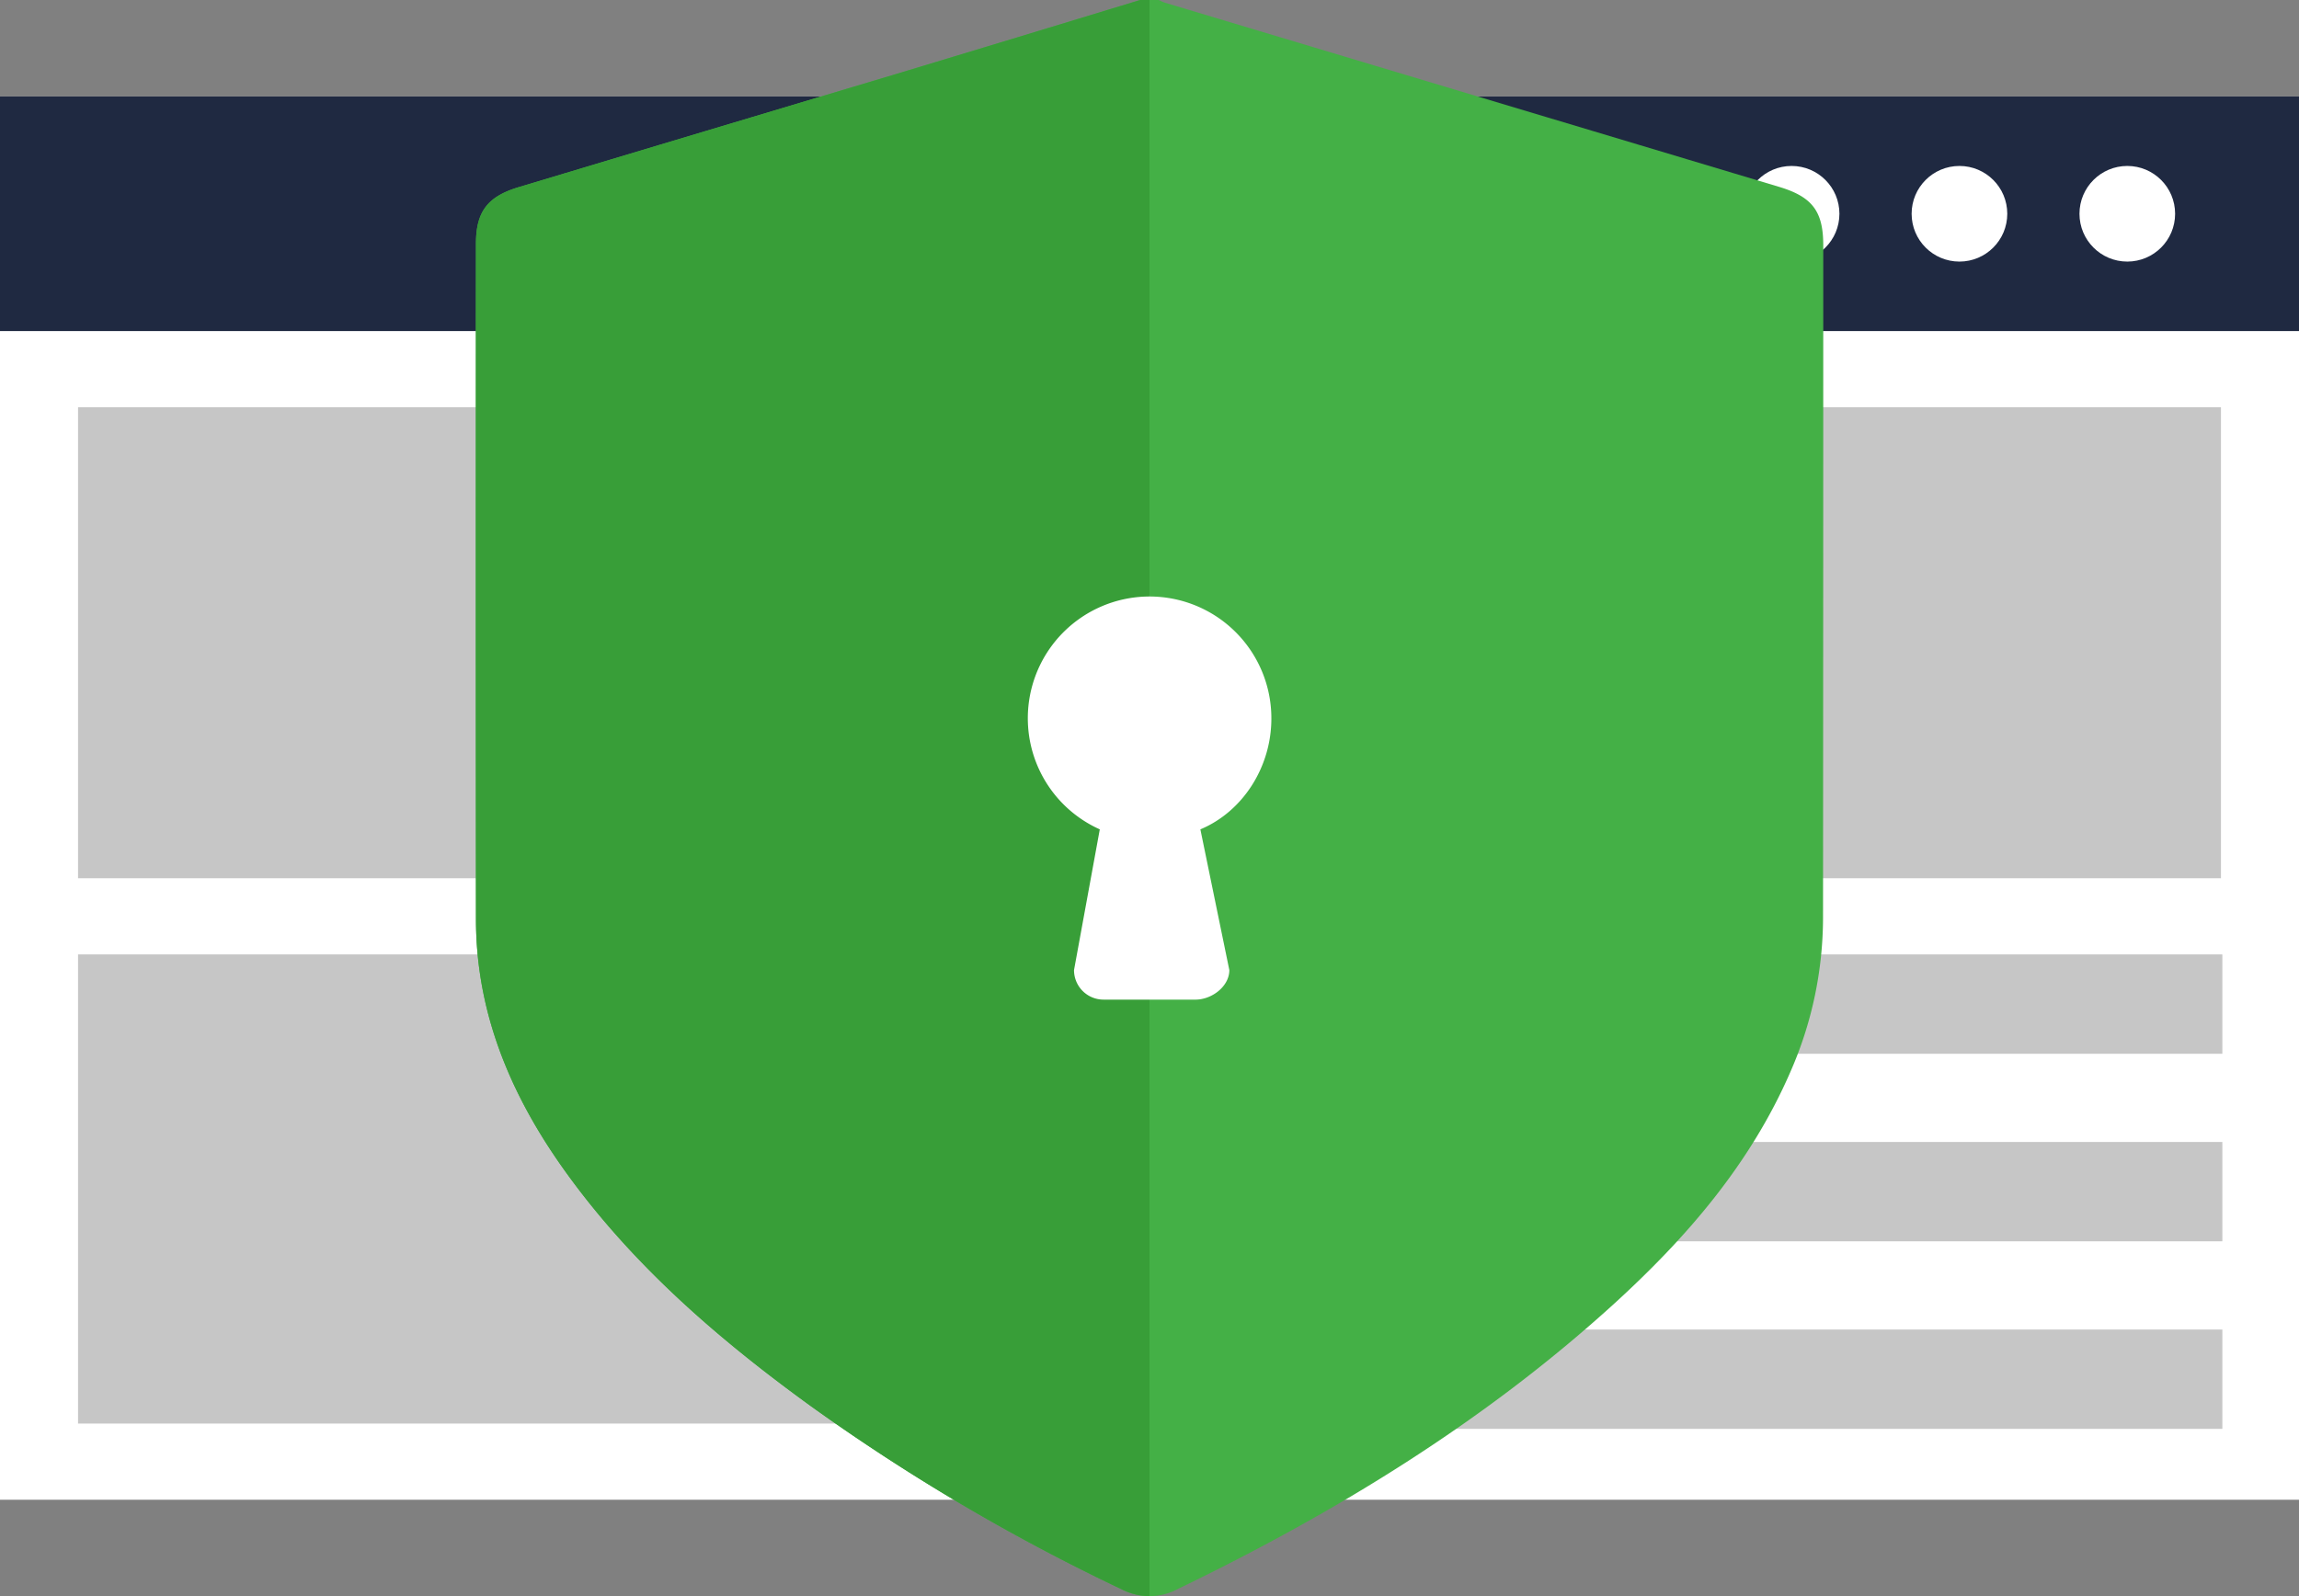
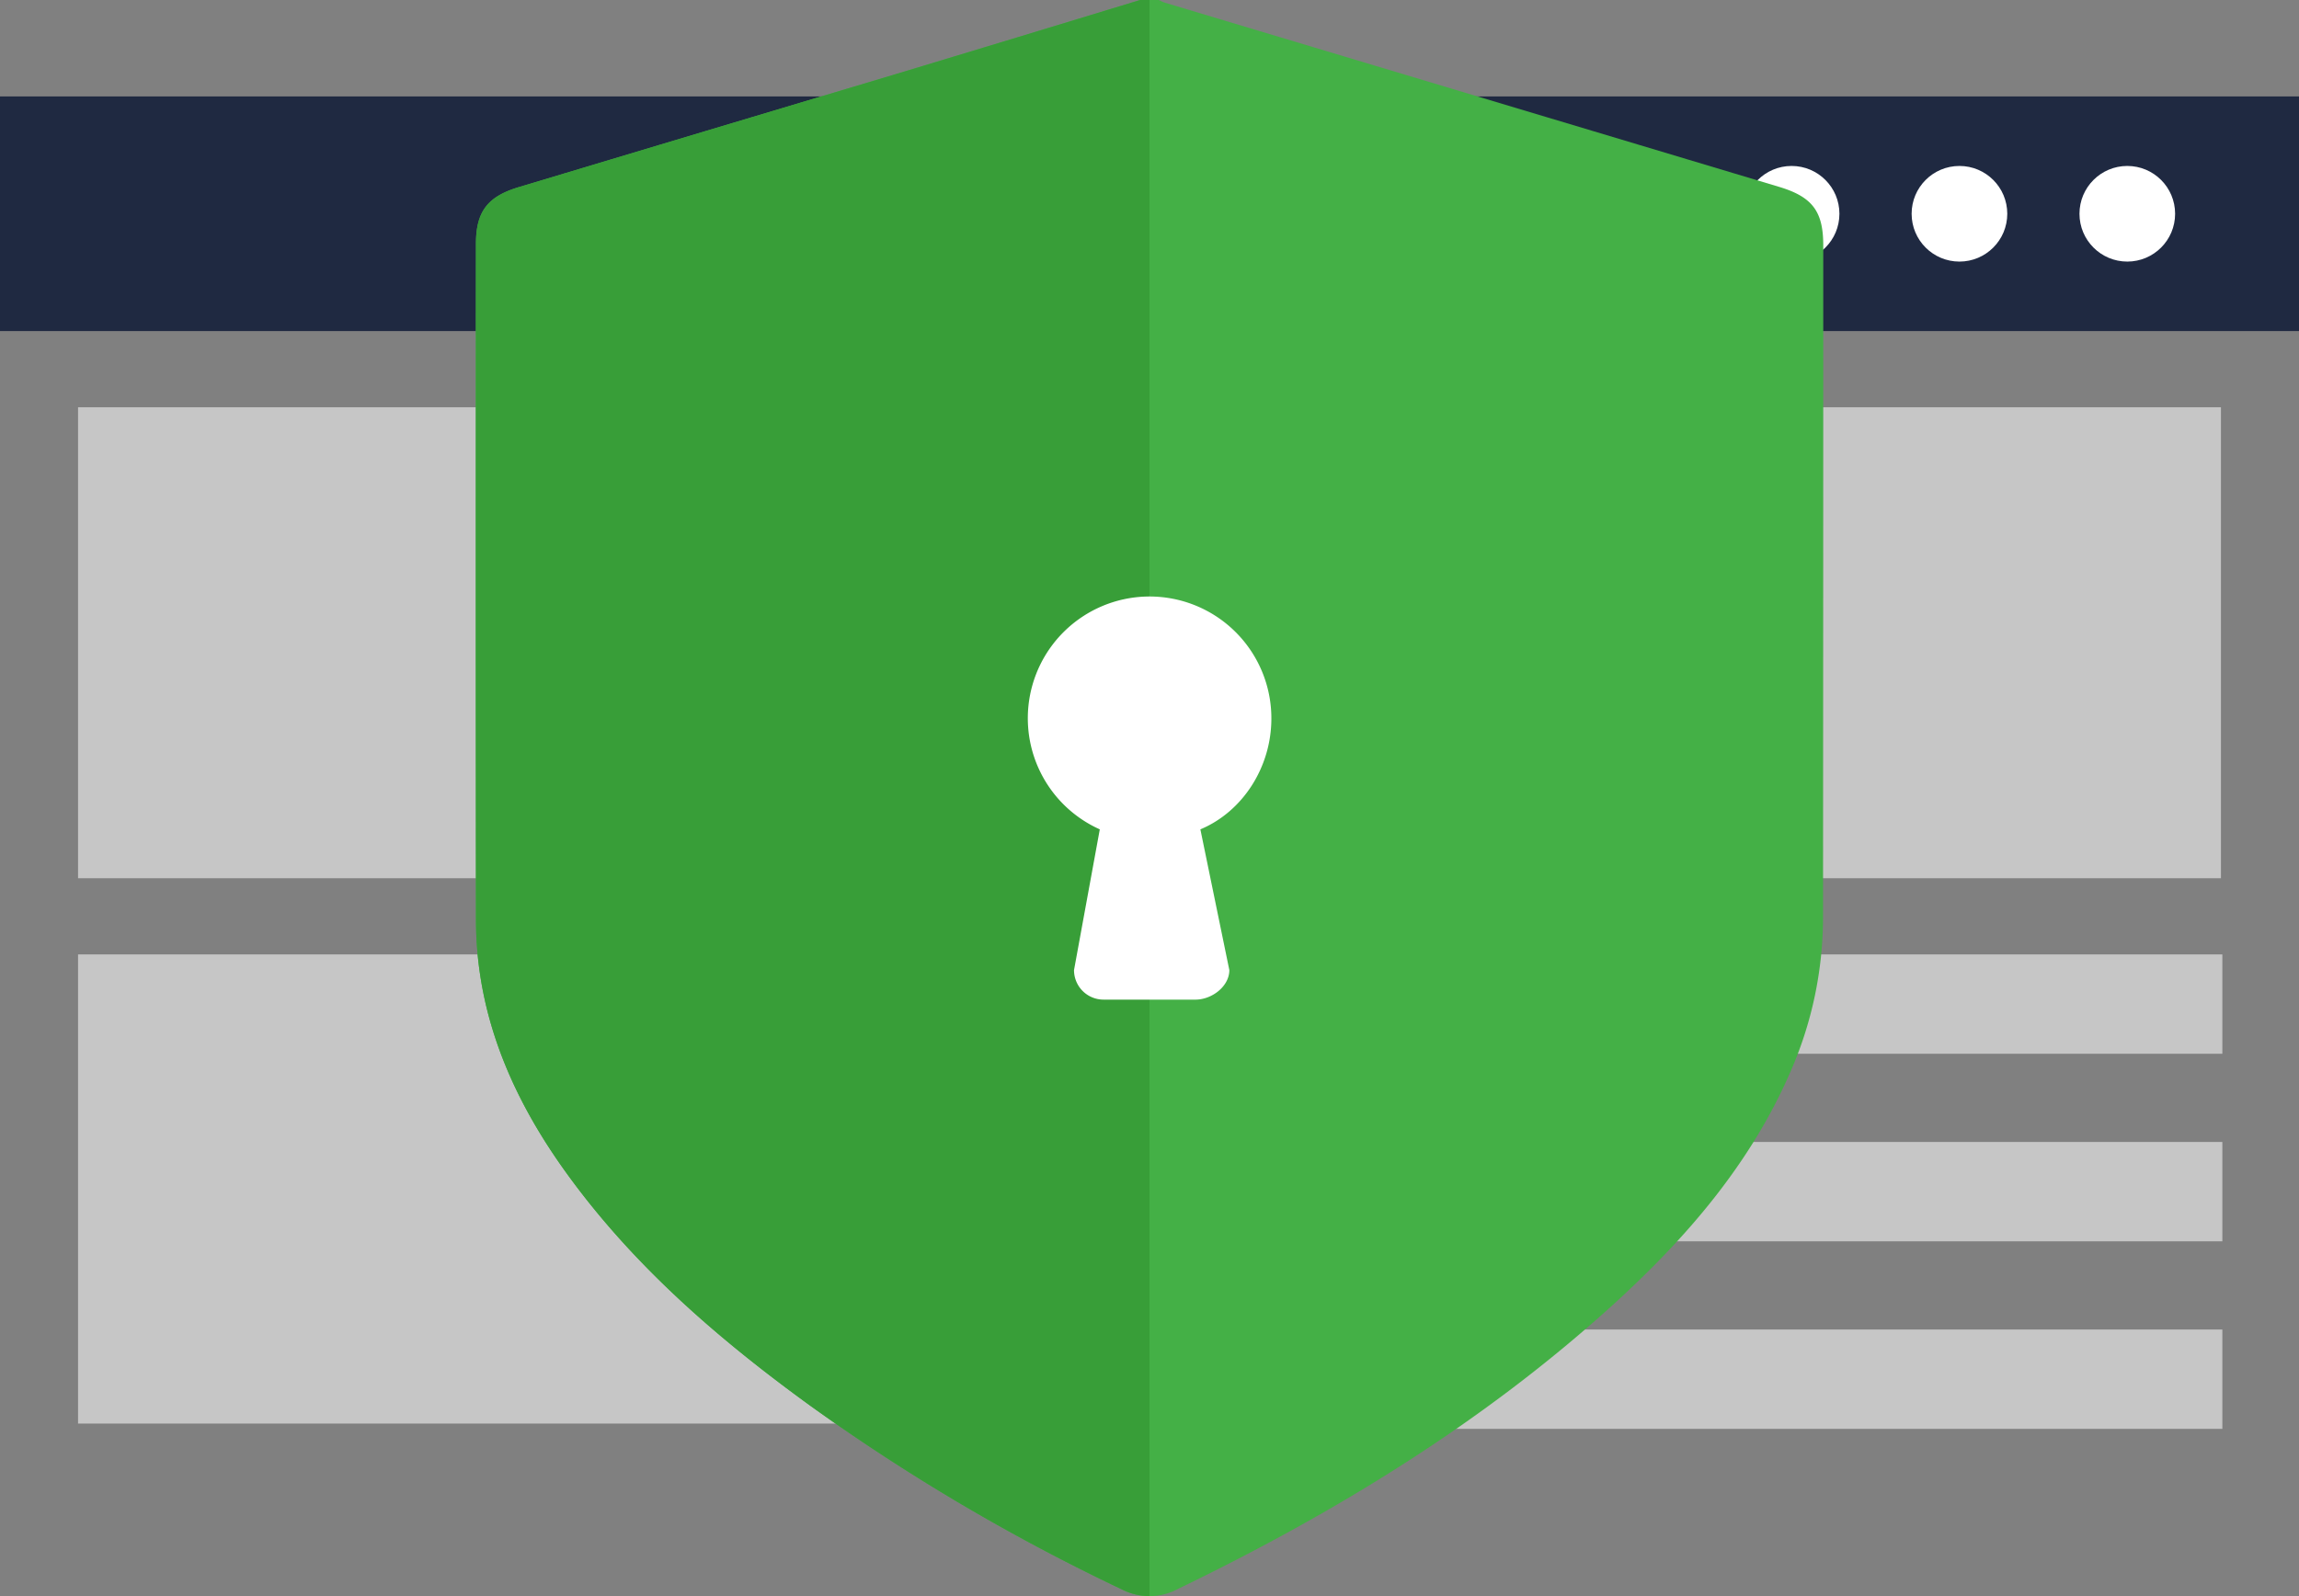
<svg xmlns="http://www.w3.org/2000/svg" viewBox="0 0 512 355.57">
  <rect x="0" y="0" width="512" height="355.57" fill="#808080" stroke="none" />
  <defs>
    <style>.cls-1,.cls-6{fill:#fff;}.cls-2{fill:#1f2941;}.cls-3{fill:#c6c6c6;}.cls-4{fill:#44b046;}.cls-5{fill:#389e38;}.cls-6{fill-rule:evenodd;}</style>
  </defs>
  <g id="Layer_2" data-name="Layer 2">
    <g id="Layer_1-2" data-name="Layer 1">
-       <rect class="cls-1" y="21.48" width="512" height="312.61" />
      <rect class="cls-2" y="21.48" width="512" height="52.27" />
      <circle class="cls-1" cx="399" cy="47.62" r="10.65" />
      <circle class="cls-1" cx="436.38" cy="47.62" r="10.65" />
      <circle class="cls-1" cx="473.76" cy="47.62" r="10.65" />
      <rect class="cls-3" x="17.38" y="90.72" width="477.24" height="104.92" />
      <rect class="cls-3" x="17.38" y="212.61" width="228.38" height="104.51" />
      <rect class="cls-3" x="261.54" y="212.61" width="233.39" height="22.13" />
      <rect class="cls-3" x="261.54" y="296.17" width="233.39" height="22.13" />
      <rect class="cls-3" x="261.54" y="254.39" width="233.39" height="22.13" />
      <path class="cls-4" d="M406,204.4a85.68,85.68,0,0,1-7.27,34.38c-8.91,20.52-23.16,37-39.46,51.83-28.93,26.29-61.95,46.43-97,63.38a13.31,13.31,0,0,1-12.56,0,447.56,447.56,0,0,1-69-40.66c-20.81-15.07-40.14-31.77-55.18-52.88C113.69,243.8,106,225.57,106,204.74q-.07-75.21,0-150.44c0-7.15,2.58-10.52,9.5-12.6q41.69-12.53,83.38-25Q226.4,8.39,253.92,0h4.17a9.4,9.4,0,0,0,1.25.57L396.2,41.62c7.39,2.22,9.85,5.43,9.85,13Q406.05,129.52,406,204.4Z" />
      <path class="cls-5" d="M256,0V355.57a14.24,14.24,0,0,1-6.28-1.57,447.56,447.56,0,0,1-69-40.66c-20.81-15.07-40.14-31.77-55.18-52.88C113.69,243.8,106,225.57,106,204.74q-.07-75.21,0-150.44c0-7.15,2.58-10.52,9.5-12.6q41.69-12.53,83.38-25Q226.4,8.39,253.92,0Z" />
      <path class="cls-6" d="M267.33,184.75l6.45,31.35c0,3.64-3.9,6.58-7.54,6.58H245.77a6.57,6.57,0,0,1-6.58-6.58l5.74-31.35a27.12,27.12,0,1,1,38.21-24.69C283.14,171,276.66,180.86,267.33,184.75Z" />
    </g>
  </g>
</svg>